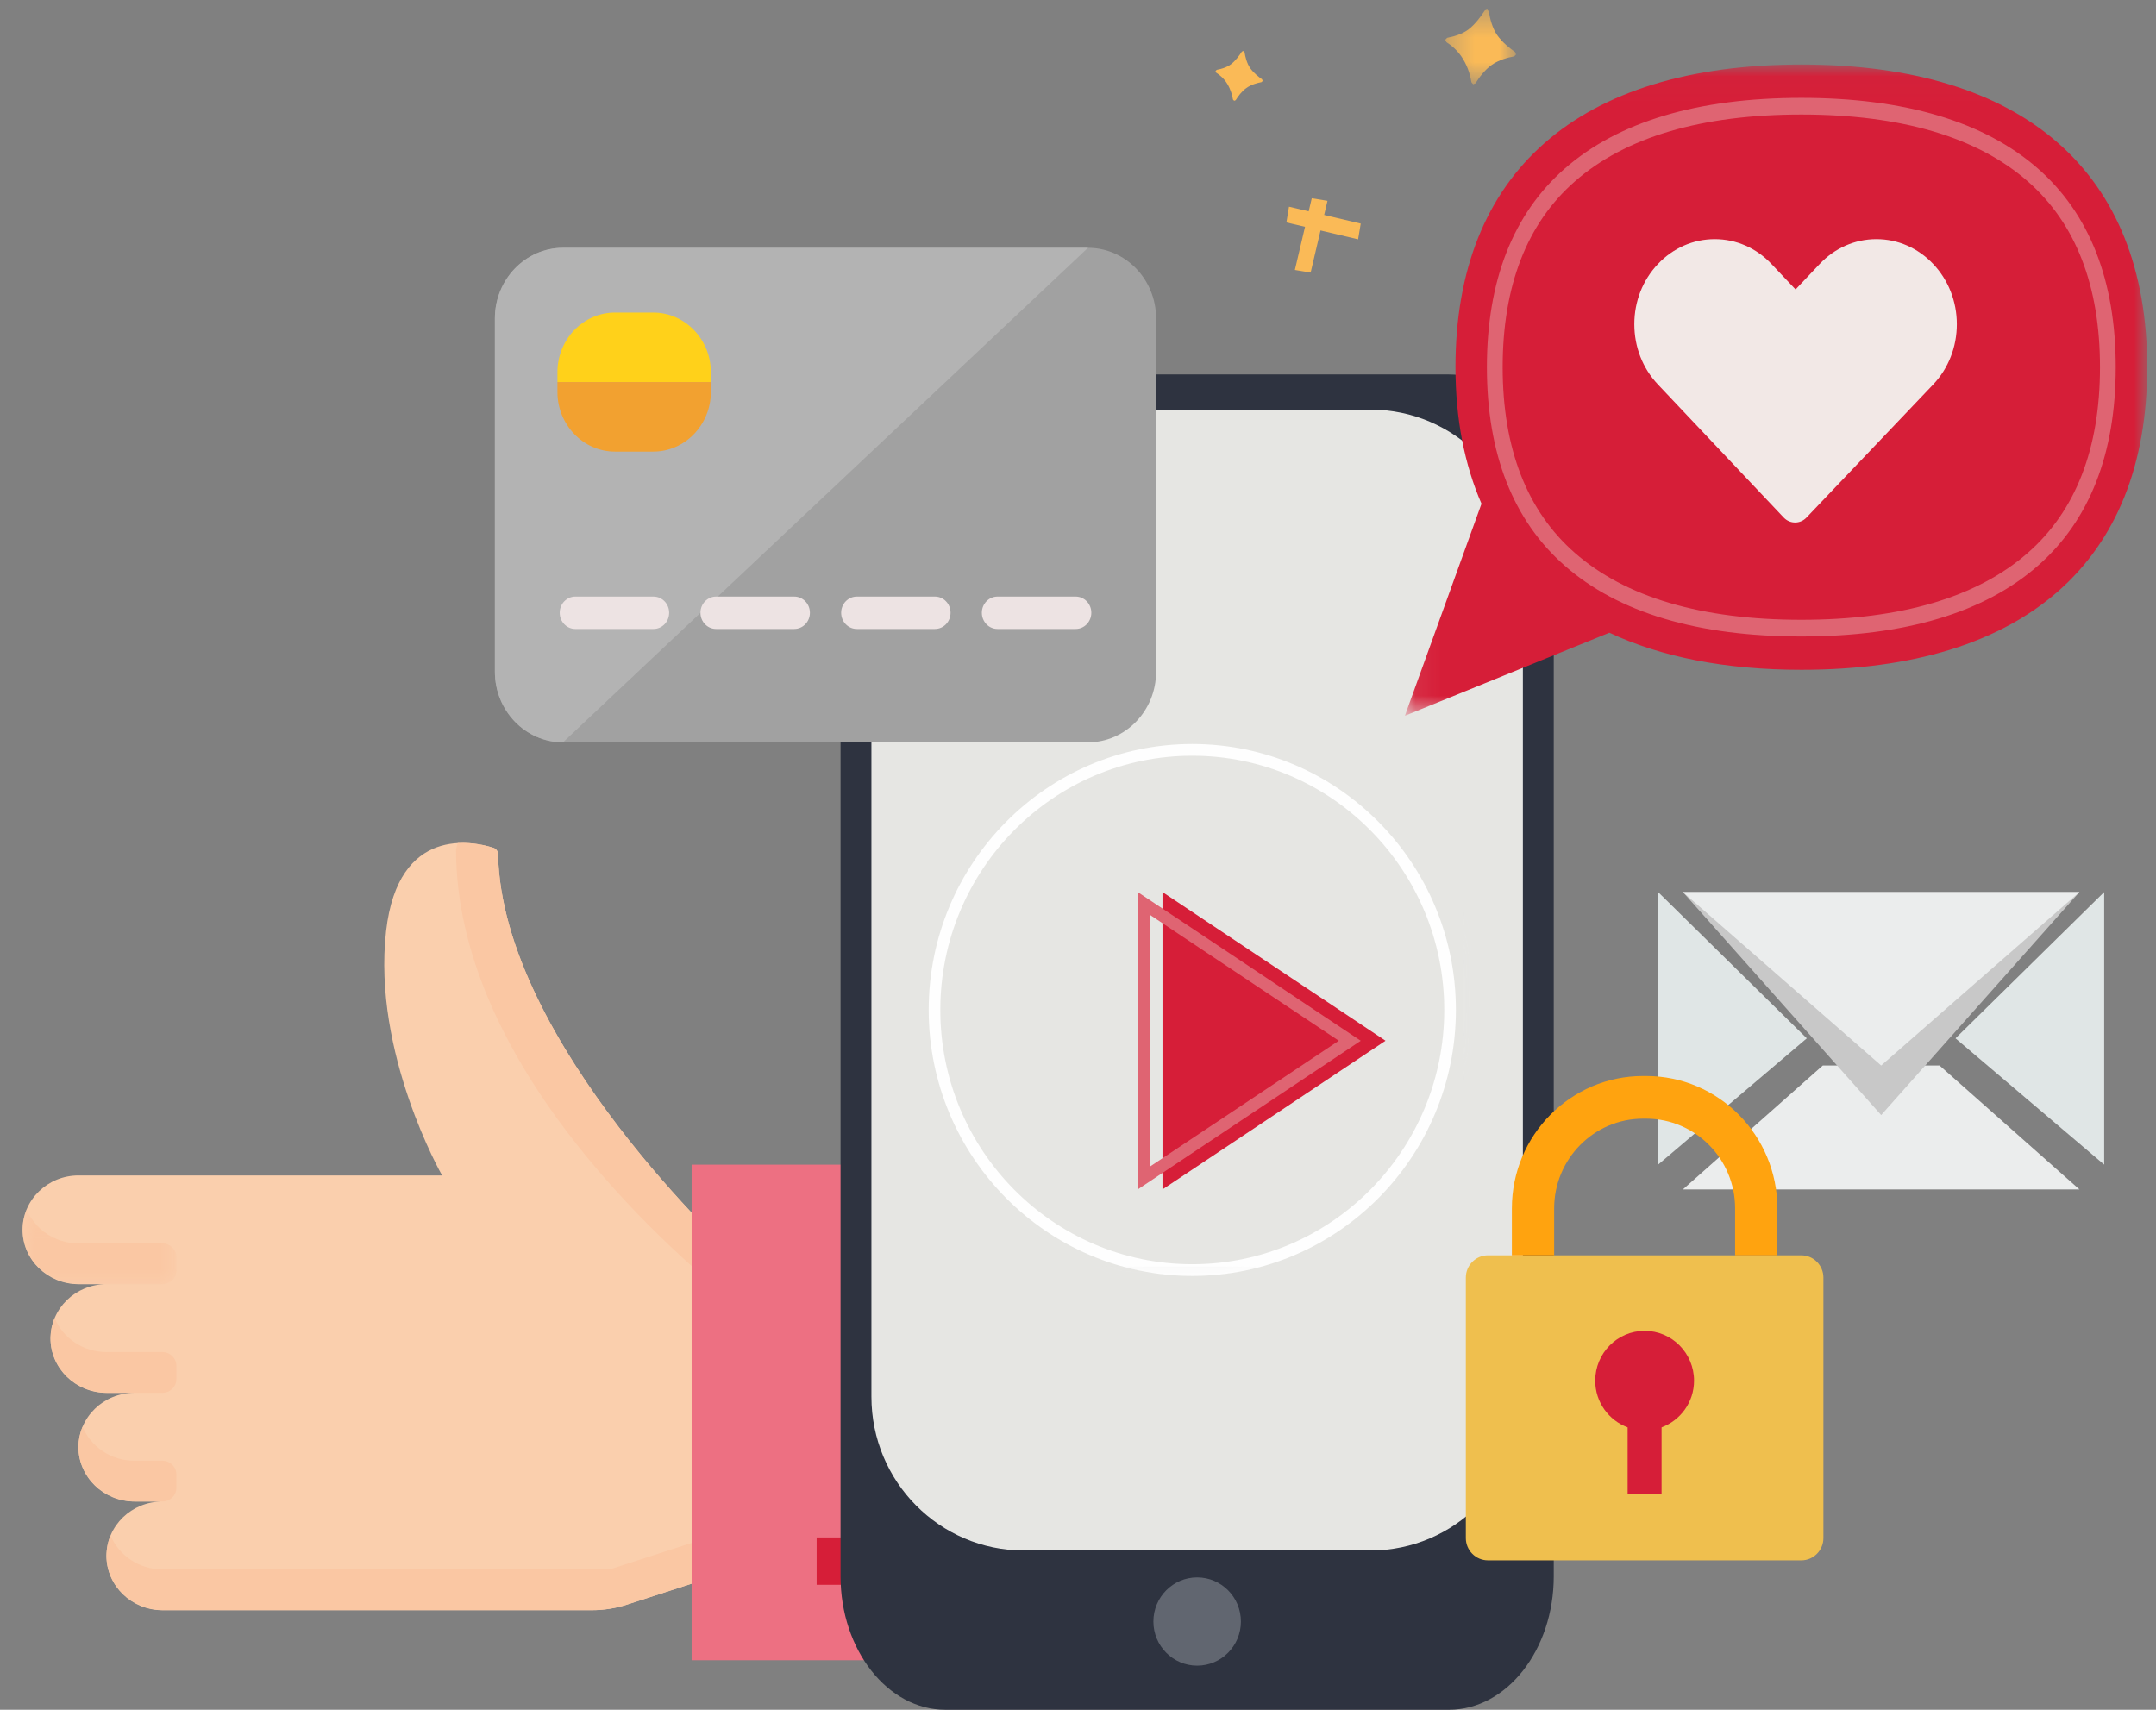
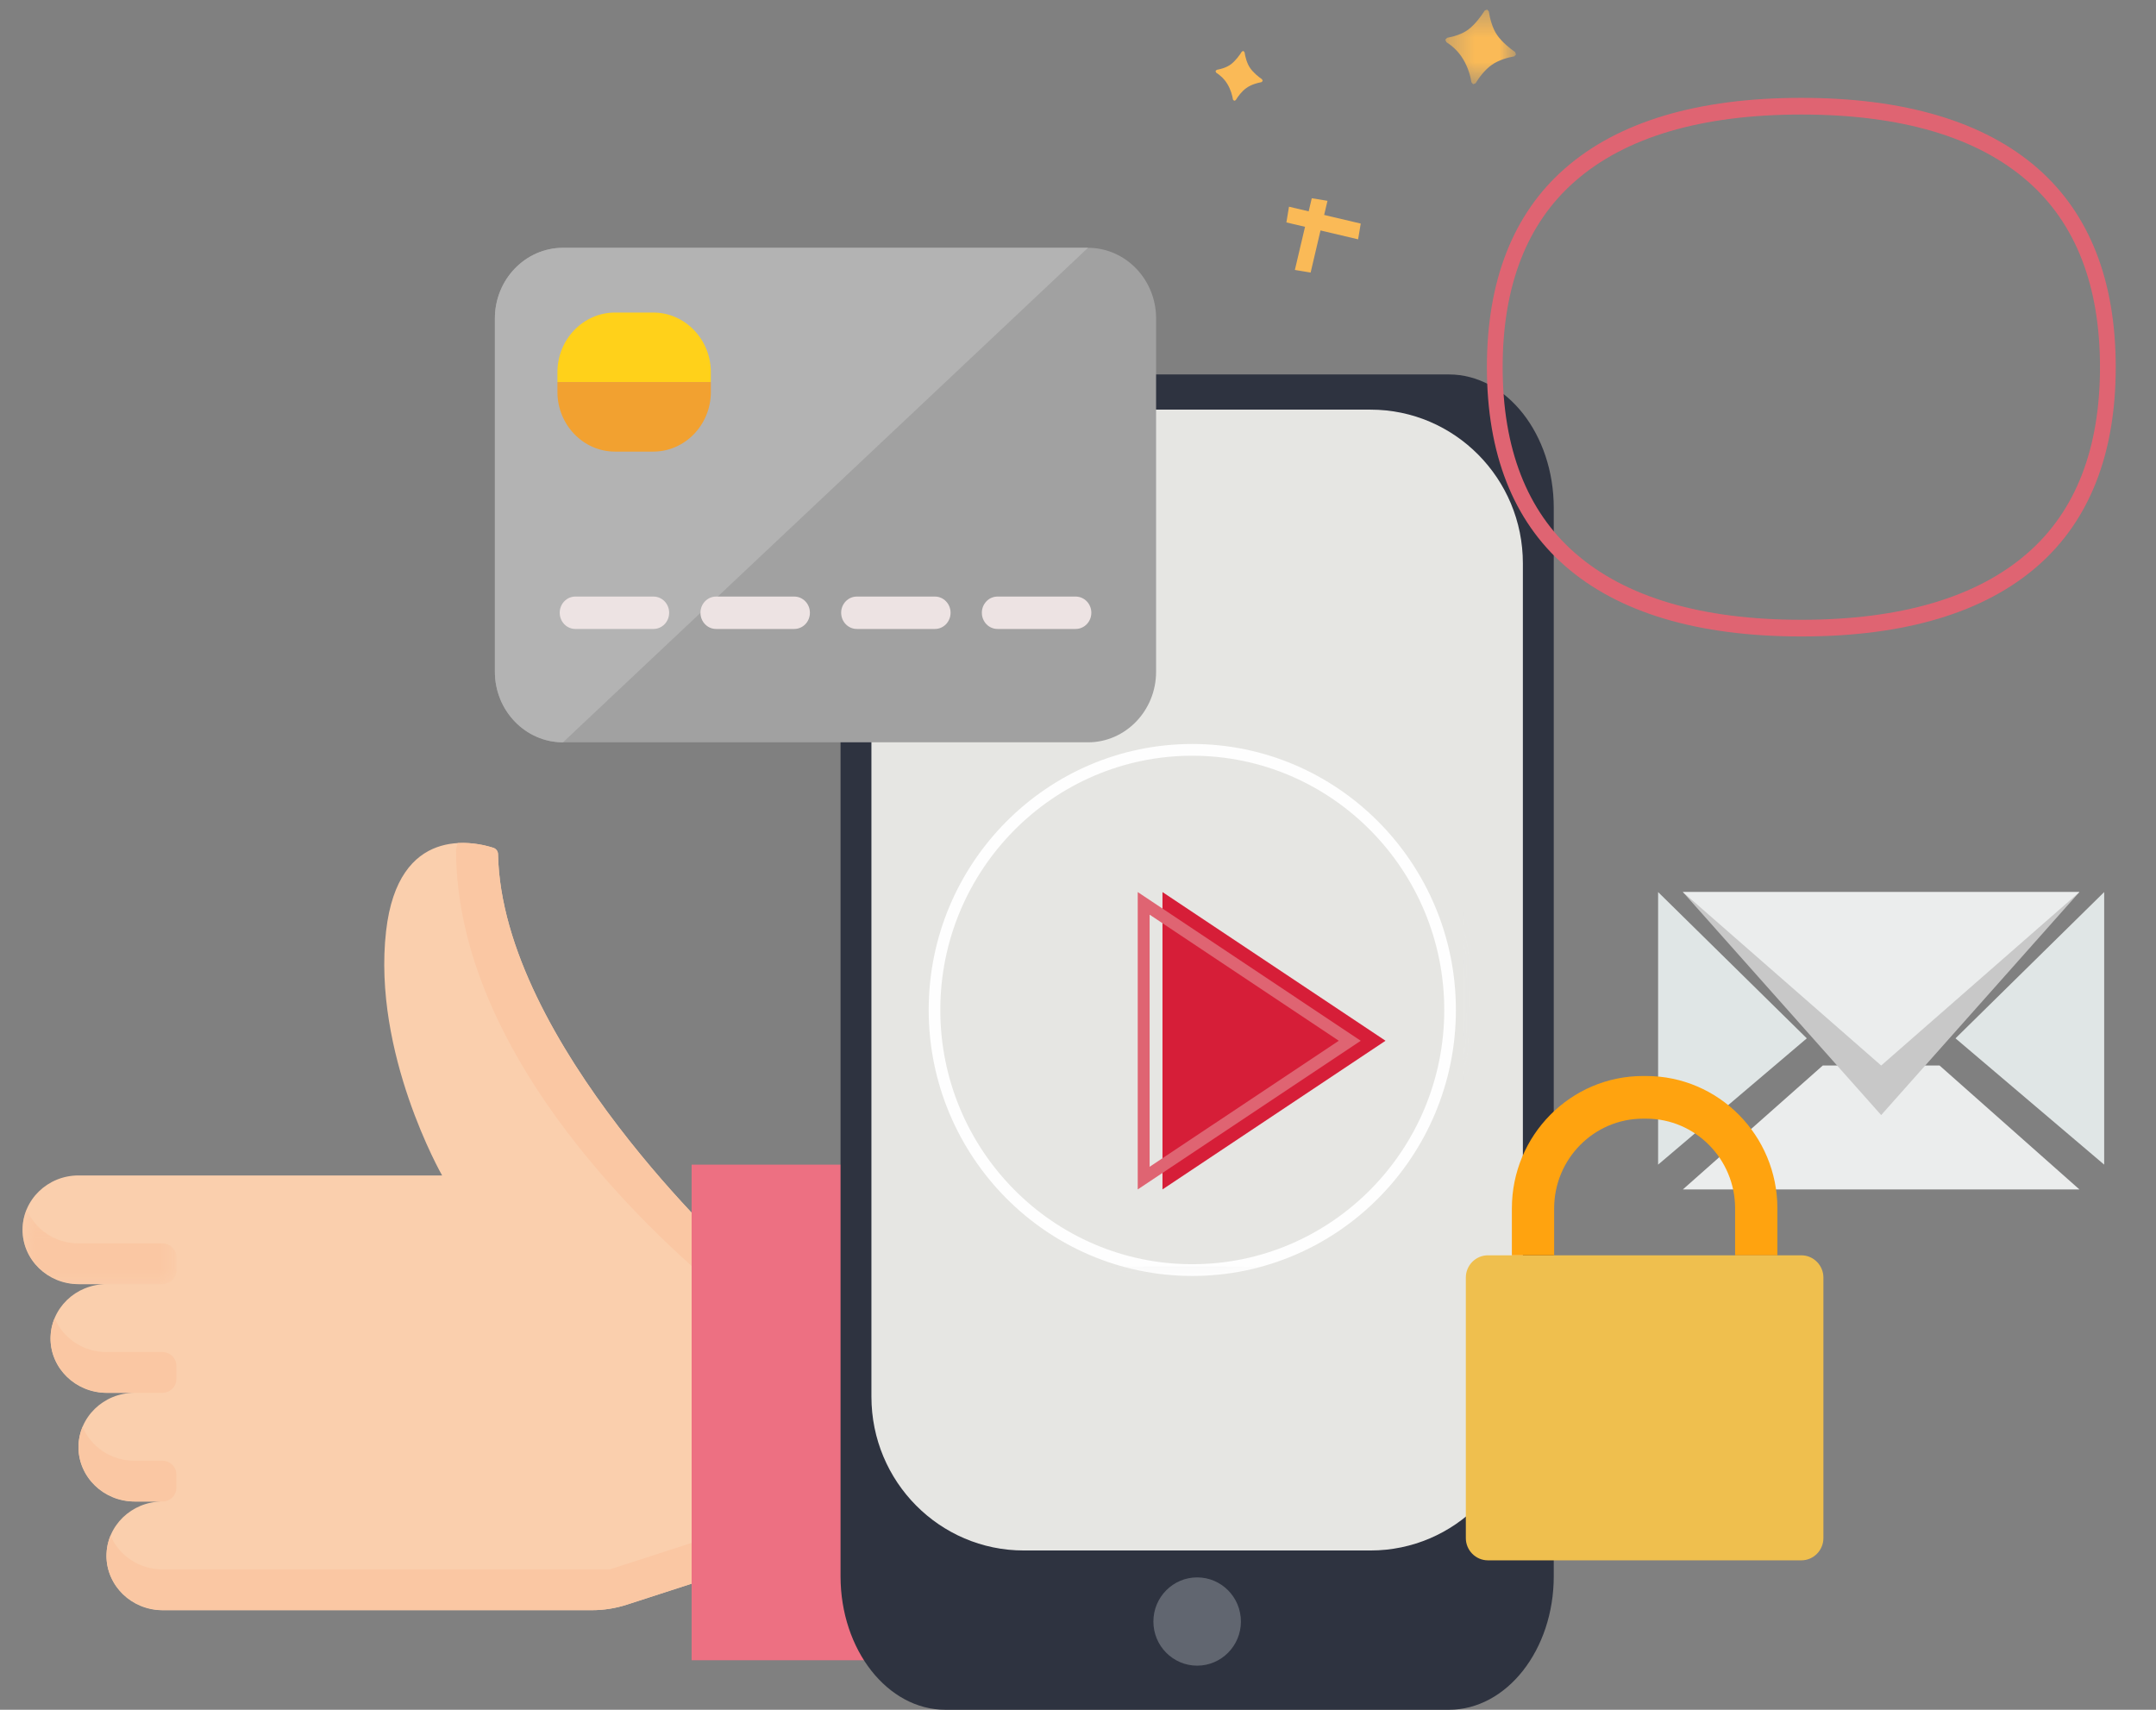
<svg xmlns="http://www.w3.org/2000/svg" xmlns:xlink="http://www.w3.org/1999/xlink" width="87" height="69" viewBox="0 0 87 69">
  <rect x="0" y="0" width="87" height="69" fill="#808080" stroke="none" />
  <defs>
    <path id="bxjsy7u7wa" d="M0 0.093L6.208 0.093 6.208 3.109 0 3.109z" />
    <path id="6ybcgxr79c" d="M.04 10.306C.04 15.981 4.877 20.6 10.825 20.6c5.945 0 10.782-4.619 10.782-10.294C21.608 4.631 16.77.012 10.826.012 4.878.012.039 4.631.039 10.306zm.476 0c0-5.426 4.623-9.84 10.31-9.84 5.684 0 10.307 4.414 10.307 9.84 0 5.428-4.623 9.84-10.307 9.84-5.687 0-10.31-4.412-10.31-9.84z" />
    <path id="jz8hyhk3he" d="M0.311 0.385L3.165 0.385 3.165 3.402 0.311 3.402z" />
    <path id="p5muq0eh3g" d="M0.078 0.032L30.032 0.032 30.032 26.313 0.078 26.313z" />
  </defs>
  <g fill="none" fill-rule="evenodd">
    <g>
      <g>
        <g>
          <g>
            <path fill="#E0E6E6" d="M78.909 41.903L84.909 47 84.909 36zM66.909 36L66.909 47 72.909 41.903z" transform="translate(-508 -1253) translate(126 1175) translate(298 78) translate(84)" />
            <path fill="#EBEDED" d="M78.267 43L73.553 43 67.909 48 83.909 48z" transform="translate(-508 -1253) translate(126 1175) translate(298 78) translate(84)" />
            <path fill="#C8C8C8" d="M83.909 36L67.909 36 75.91 45z" transform="translate(-508 -1253) translate(126 1175) translate(298 78) translate(84)" />
            <path fill="#EBEDED" d="M83.909 36L67.909 36 75.91 43z" transform="translate(-508 -1253) translate(126 1175) translate(298 78) translate(84)" />
            <g>
              <path fill="#FACFAD" d="M0 15.629c0-1.21 1.011-2.193 2.257-2.193H16.93S14.106 8.502 14.67 3.57c.49-4.28 3.525-3.61 4.322-3.357.116.035.192.138.194.255.157 7.63 9.59 16.258 9.59 16.258v12.61l-4.381 1.419c-.462.15-.943.226-1.429.226H5.644c-1.248 0-2.257-.983-2.257-2.193s1.009-2.193 2.257-2.193h-1.13c-1.246 0-2.257-.983-2.257-2.193s1.011-2.193 2.257-2.193H3.387c-1.248 0-2.257-.983-2.257-2.193s1.009-2.193 2.257-2.193h-1.13C1.011 17.822 0 16.84 0 15.629" transform="translate(-508 -1253) translate(126 1175) translate(298 78) translate(84) translate(.91 34)" />
              <g transform="translate(-508 -1253) translate(126 1175) translate(298 78) translate(84) translate(.91 34) translate(0 14.714)">
                <mask id="iynmed1yfb" fill="#fff">
                  <use xlink:href="#bxjsy7u7wa" />
                </mask>
                <path fill="#FAC7A3" d="M2.257 1.464h3.387c.31 0 .564.245.564.547v.548c0 .304-.253.55-.564.55h-3.34C1.04 3.109-.02 2.105 0 .879.004.602.064.337.165.093.5.896 1.31 1.463 2.257 1.463" mask="url(#iynmed1yfb)" />
              </g>
              <path fill="#FAC7A3" d="M3.386 20.563h2.257c.311 0 .564.246.564.548v.548c0 .304-.253.55-.564.55h-2.21c-1.262 0-2.326-1.004-2.304-2.23.004-.277.063-.542.165-.786.335.803 1.145 1.37 2.092 1.37M4.514 24.949h1.13c.31 0 .563.246.563.548v.547c0 .305-.252.55-.563.55H4.56c-1.262 0-2.323-1.004-2.303-2.23.004-.277.064-.542.165-.785.335.803 1.145 1.37 2.092 1.37M3.55 27.964c.335.803 1.146 1.37 2.093 1.37h18.054l5.08-1.645v1.645l-4.384 1.42c-.459.15-.94.225-1.428.225H5.691c-1.262 0-2.325-1.003-2.305-2.23.006-.276.062-.541.164-.785M17.492.279s.03-.103.068-.257c.614-.035 1.155.101 1.432.189.115.037.193.14.195.257.154 7.63 9.59 16.257 9.59 16.257v1.877C25.717 16.148 17.492 8.758 17.492.28" transform="translate(-508 -1253) translate(126 1175) translate(298 78) translate(84) translate(.91 34)" />
            </g>
            <path fill="#ED7082" d="M27.909 67L36.909 67 36.909 47 27.909 47z" transform="translate(-508 -1253) translate(126 1175) translate(298 78) translate(84)" />
-             <path fill="#D61E38" d="M32.954 63.955L34.864 63.955 34.864 62.045 32.954 62.045z" transform="translate(-508 -1253) translate(126 1175) translate(298 78) translate(84)" />
            <g>
              <path fill="#2E3340" d="M24.556.111H4.24C1.906.111.008 2.529.008 5.499v43.112c0 2.972 1.898 5.388 4.231 5.388h20.317c2.333 0 4.232-2.416 4.232-5.388V5.499c0-2.97-1.899-5.388-4.232-5.388" transform="translate(-508 -1253) translate(126 1175) translate(298 78) translate(84) translate(33.91 15)" />
              <path fill="#616670" d="M14.398 48.657c-.975 0-1.766.798-1.766 1.782 0 .982.791 1.78 1.766 1.78s1.766-.798 1.766-1.78c0-.984-.79-1.782-1.766-1.782" transform="translate(-508 -1253) translate(126 1175) translate(298 78) translate(84) translate(33.91 15)" />
              <path fill="#E6E6E3" d="M21.394 47.571H7.404c-3.398 0-6.15-2.778-6.15-6.206V7.737c0-3.428 2.752-6.206 6.15-6.206h13.99c3.395 0 6.148 2.778 6.148 6.206v33.628c0 3.428-2.753 6.206-6.148 6.206" transform="translate(-508 -1253) translate(126 1175) translate(298 78) translate(84) translate(33.91 15)" />
              <path fill="#EFBF4E" d="M39.669 47.071c0 .494-.4.898-.89.898H26.132c-.492 0-.892-.404-.892-.898V36.557c0-.494.4-.898.892-.898h12.647c.49 0 .89.404.89.898v10.514z" transform="translate(-508 -1253) translate(126 1175) translate(298 78) translate(84) translate(33.91 15)" />
              <path fill="#FFA30F" d="M28.804 35.659v-1.894c0-1.996 1.608-3.62 3.584-3.62h.132c1.976 0 3.586 1.624 3.586 3.62v1.894h1.706v-1.894c0-2.946-2.374-5.342-5.292-5.342h-.132c-2.916 0-5.29 2.396-5.29 5.342v1.894h1.706z" transform="translate(-508 -1253) translate(126 1175) translate(298 78) translate(84) translate(33.91 15)" />
-               <path fill="#D61E38" d="M34.449 40.719c0-1.112-.892-2.012-1.994-2.012-1.102 0-1.994.9-1.994 2.012 0 .868.547 1.6 1.308 1.884v2.684h1.37v-2.684c.763-.284 1.31-1.016 1.31-1.884" transform="translate(-508 -1253) translate(126 1175) translate(298 78) translate(84) translate(33.91 15)" />
              <path fill="#FEFEFE" d="M14.202 36.492c-5.867 0-10.637-4.816-10.637-10.734 0-5.92 4.77-10.734 10.637-10.734 5.865 0 10.637 4.814 10.637 10.734 0 5.918-4.772 10.734-10.637 10.734m0-20.994c-5.607 0-10.168 4.602-10.168 10.26 0 5.658 4.56 10.26 10.168 10.26 5.607 0 10.167-4.602 10.167-10.26 0-5.658-4.56-10.26-10.167-10.26" transform="translate(-508 -1253) translate(126 1175) translate(298 78) translate(84) translate(33.91 15)" />
            </g>
            <g transform="translate(-508 -1253) translate(126 1175) translate(298 78) translate(84) translate(36.91 30)">
              <mask id="lmhckcrgqd" fill="#fff">
                <use xlink:href="#6ybcgxr79c" />
              </mask>
              <path fill="#E8E8E8" d="M-.975 21.569h23.597V-.956H-.975v22.525zm.478-.455h22.645V-.502H-.497v21.616z" mask="url(#lmhckcrgqd)" />
            </g>
            <path fill="#D61E38" d="M55.909 42L46.909 48 46.909 36z" transform="translate(-508 -1253) translate(126 1175) translate(298 78) translate(84)" />
            <path fill="#DF6472" d="M45.91 48V36l9 6.001-9 5.999zm.48-11.087v10.174l7.634-5.086-7.633-5.088z" transform="translate(-508 -1253) translate(126 1175) translate(298 78) translate(84)" />
            <g>
              <path fill="#A1A1A1" d="M23.994 0H2.81C1.295 0 .06 1.276.06 2.847V17.11c0 1.57 1.234 2.847 2.749 2.847h21.184c1.514 0 2.748-1.276 2.748-2.847V2.847c0-1.57-1.234-2.847-2.748-2.847" transform="translate(-508 -1253) translate(126 1175) translate(298 78) translate(84) translate(19.91 10)" />
              <path fill="#B3B3B3" d="M23.994 0H2.81C1.295 0 .06 1.276.06 2.847V17.11c0 1.57 1.234 2.847 2.749 2.847L23.994 0z" transform="translate(-508 -1253) translate(126 1175) translate(298 78) translate(84) translate(19.91 10)" />
              <path fill="#EDE3E3" d="M6.461 15.382H3.306c-.348 0-.63-.292-.63-.654 0-.36.282-.653.63-.653H6.46c.35 0 .632.293.632.653 0 .362-.282.654-.632.654M12.14 15.382H8.985c-.348 0-.63-.292-.63-.654 0-.36.282-.653.63-.653h3.155c.35 0 .632.293.632.653 0 .362-.282.654-.632.654M17.818 15.382h-3.153c-.35 0-.632-.292-.632-.654 0-.36.282-.653.632-.653h3.153c.348 0 .63.293.63.653 0 .362-.282.654-.63.654M23.497 15.382H20.34c-.347 0-.63-.292-.63-.654 0-.36.283-.653.63-.653h3.156c.35 0 .632.293.632.653 0 .362-.283.654-.632.654" transform="translate(-508 -1253) translate(126 1175) translate(298 78) translate(84) translate(19.91 10)" />
              <path fill="#FFD11A" d="M8.775 5.018c0-1.323-1.045-2.405-2.323-2.405H4.906c-1.277 0-2.322 1.082-2.322 2.405v.401h6.19v-.4z" transform="translate(-508 -1253) translate(126 1175) translate(298 78) translate(84) translate(19.91 10)" />
              <path fill="#F2A130" d="M8.775 5.82c0 1.323-1.045 2.405-2.323 2.405H4.906c-1.277 0-2.322-1.082-2.322-2.405v-.401h6.19v.4z" transform="translate(-508 -1253) translate(126 1175) translate(298 78) translate(84) translate(19.91 10)" />
            </g>
            <path fill="#FABA57" d="M52.251 10.894L52.887 11 53.567 8.104 52.933 8z" transform="translate(-508 -1253) translate(126 1175) translate(298 78) translate(84)" />
            <path fill="#FABA57" d="M51.909 8.976L54.803 9.658 54.909 9.022 52.014 8.342z" transform="translate(-508 -1253) translate(126 1175) translate(298 78) translate(84)" />
            <g>
              <g transform="translate(-508 -1253) translate(126 1175) translate(298 78) translate(84) translate(48.91) translate(9.1)">
                <mask id="lo7gyn3vbf" fill="#fff">
                  <use xlink:href="#jz8hyhk3he" />
                </mask>
                <path fill="#FABA57" d="M1.998.384l.07.077c.04.263.134.667.338.958.203.29.515.536.723.681l.036.1-.071.074c-.245.044-.622.141-.915.35-.287.204-.512.519-.647.737l-.094.04-.071-.076c-.039-.237-.127-.59-.337-.938C.826 2.044.55 1.825.354 1.7L.31 1.603l.074-.077c.248-.046.608-.143.87-.345.275-.213.51-.538.649-.756l.094-.04z" mask="url(#lo7gyn3vbf)" />
              </g>
              <path fill="#FABA57" d="M1.265 2.056l.046.053c.027.173.089.442.226.638.134.192.342.358.481.453l.025.067-.048.048c-.162.03-.414.095-.61.237-.191.133-.341.343-.43.489l-.063.028-.049-.05C.818 3.86.757 3.621.618 3.391.481 3.164.3 3.018.166 2.933l-.027-.065.05-.05c.165-.03.406-.095.58-.23.184-.142.34-.36.433-.506l.063-.026z" transform="translate(-508 -1253) translate(126 1175) translate(298 78) translate(84) translate(48.91)" />
              <g transform="translate(-508 -1253) translate(126 1175) translate(298 78) translate(84) translate(48.91) translate(7.702 2.572)">
                <mask id="aibbo472sh" fill="#fff">
                  <use xlink:href="#p5muq0eh3g" />
                </mask>
-                 <path fill="#D61E38" d="M16.076 24.458c-3.07 0-5.656-.517-7.747-1.497L.078 26.313l3.092-8.556c-.687-1.582-1.05-3.42-1.05-5.513C2.12 4.395 7.072.032 16.077.032c9.006 0 13.956 4.363 13.956 12.212 0 7.851-4.95 12.214-13.956 12.214" mask="url(#aibbo472sh)" />
              </g>
              <path fill="#DF6472" d="M23.778 25.685c-4.175 0-7.387-.96-9.545-2.855-2.086-1.827-3.143-4.523-3.143-8.013s1.057-6.186 3.143-8.015c2.158-1.893 5.37-2.853 9.545-2.853s7.387.96 9.547 2.853c2.084 1.83 3.14 4.525 3.14 8.015s-1.056 6.186-3.14 8.013c-2.16 1.895-5.372 2.855-9.547 2.855m0-21.063c-4.02 0-7.1.907-9.14 2.7-1.932 1.693-2.912 4.215-2.912 7.495 0 3.28.98 5.802 2.911 7.493 2.041 1.793 5.12 2.702 9.141 2.702 4.023 0 7.1-.91 9.14-2.702 1.934-1.691 2.912-4.213 2.912-7.493 0-3.28-.978-5.802-2.911-7.495-2.041-1.793-5.118-2.7-9.141-2.7" transform="translate(-508 -1253) translate(126 1175) translate(298 78) translate(84) translate(48.91)" />
-               <path fill="#F2E8E6" d="M23.527 21.086c-.175 0-.337-.07-.462-.202l-5.076-5.371c-.613-.649-.95-1.51-.95-2.43 0-.917.337-1.777.95-2.426.614-.649 1.428-1.007 2.295-1.007s1.681.358 2.293 1.007l.969 1.024.969-1.024c.612-.649 1.426-1.007 2.293-1.007.868 0 1.681.358 2.295 1.007.613.649.95 1.511.95 2.427 0 .917-.337 1.78-.95 2.429l-5.116 5.373c-.123.13-.287.2-.46.2" transform="translate(-508 -1253) translate(126 1175) translate(298 78) translate(84) translate(48.91)" />
            </g>
          </g>
        </g>
      </g>
    </g>
  </g>
</svg>